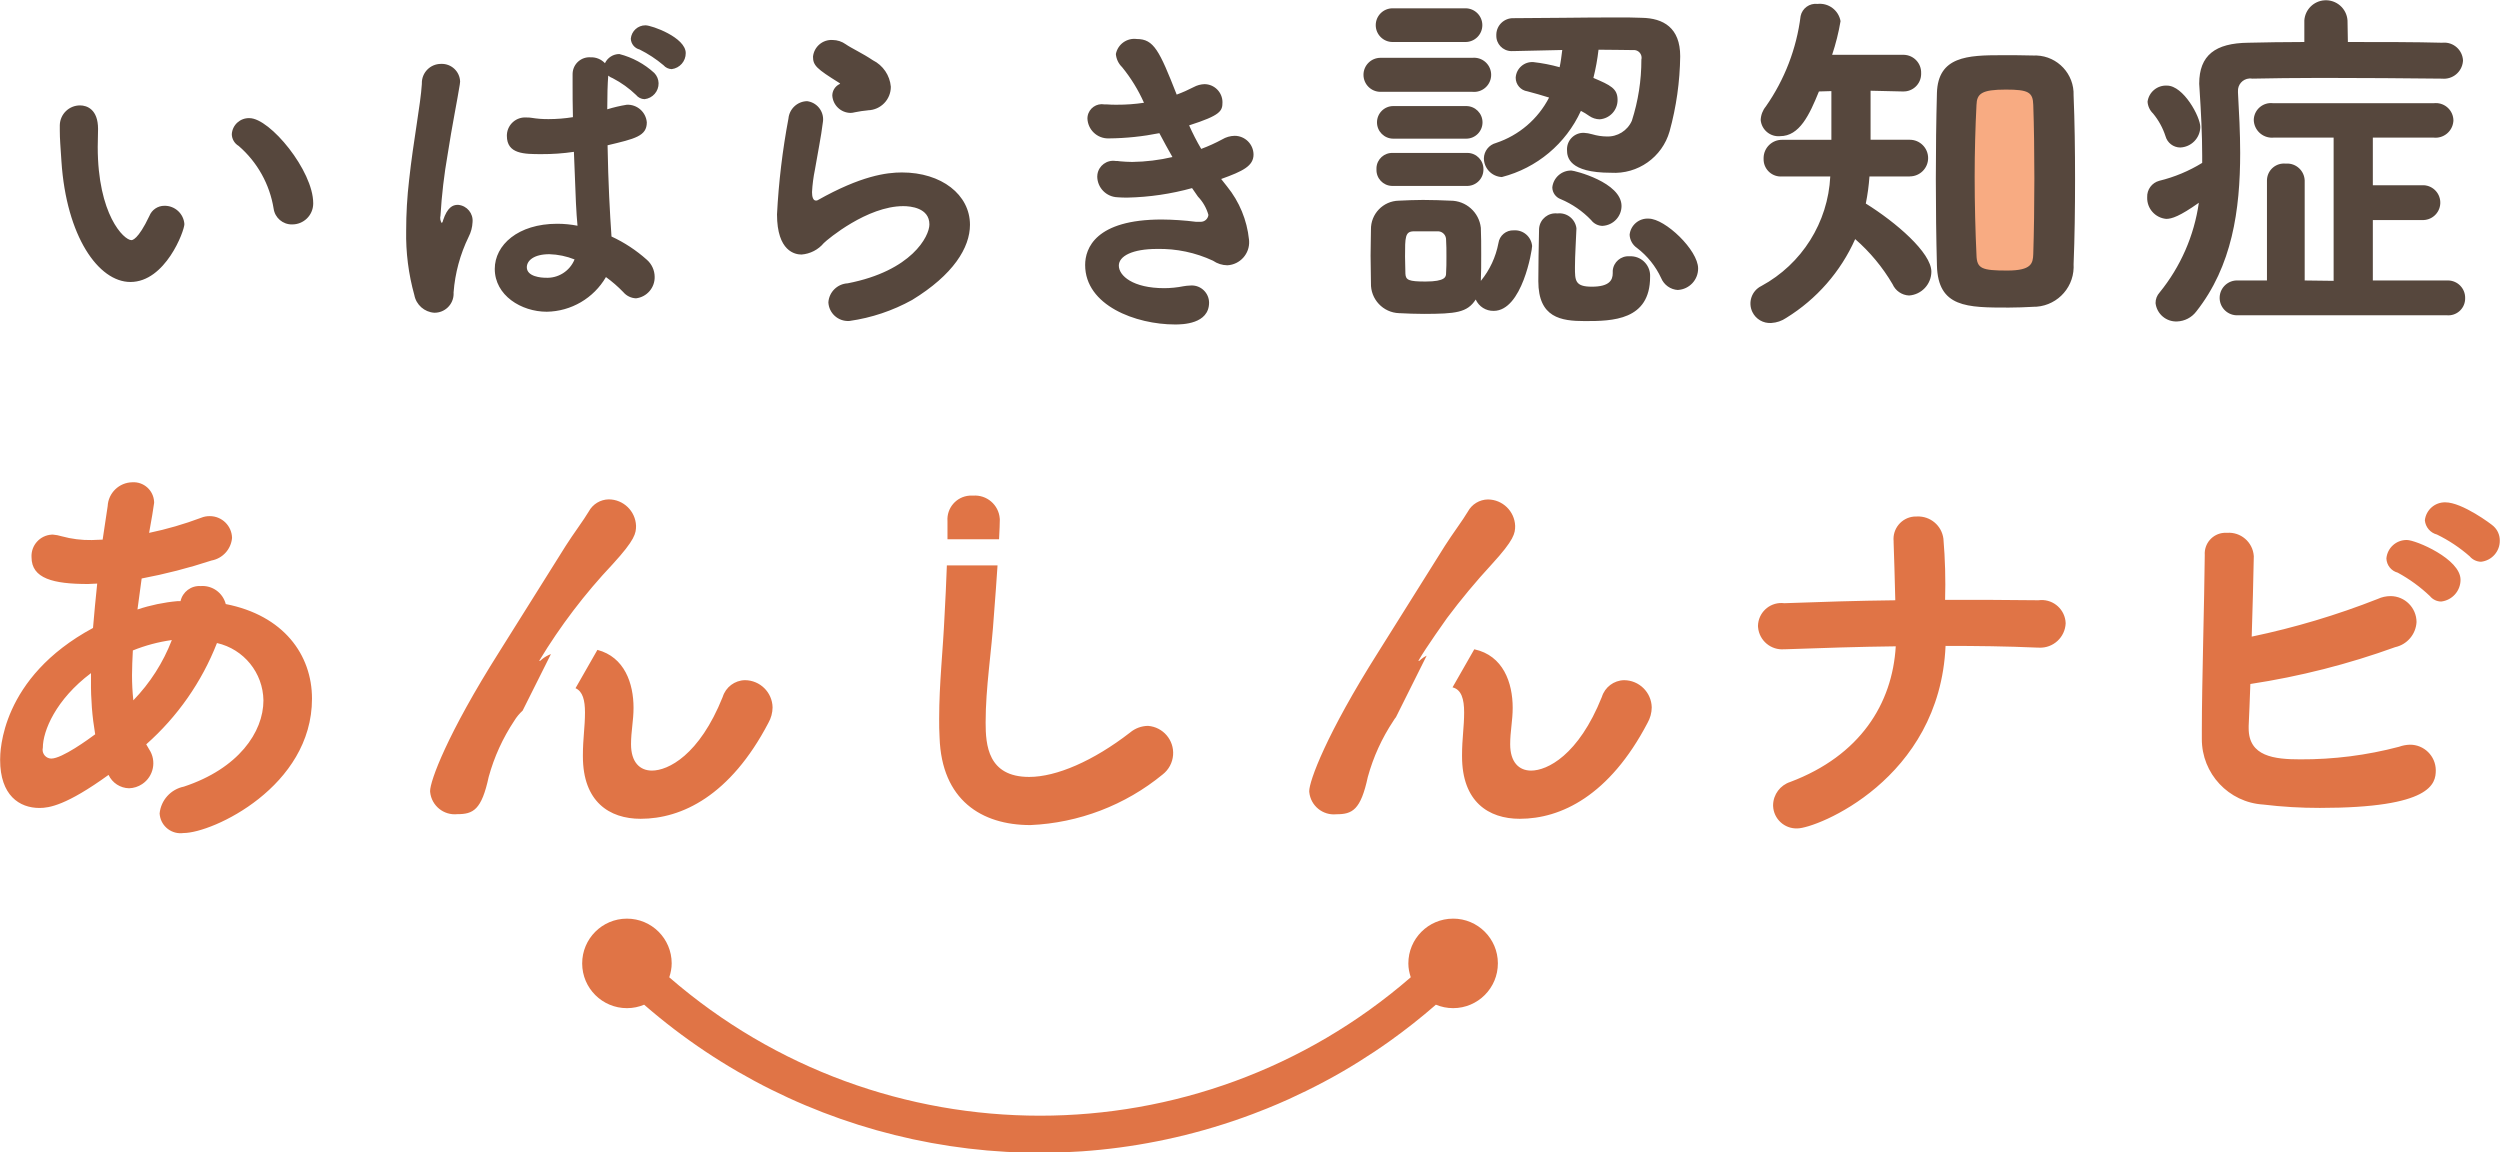
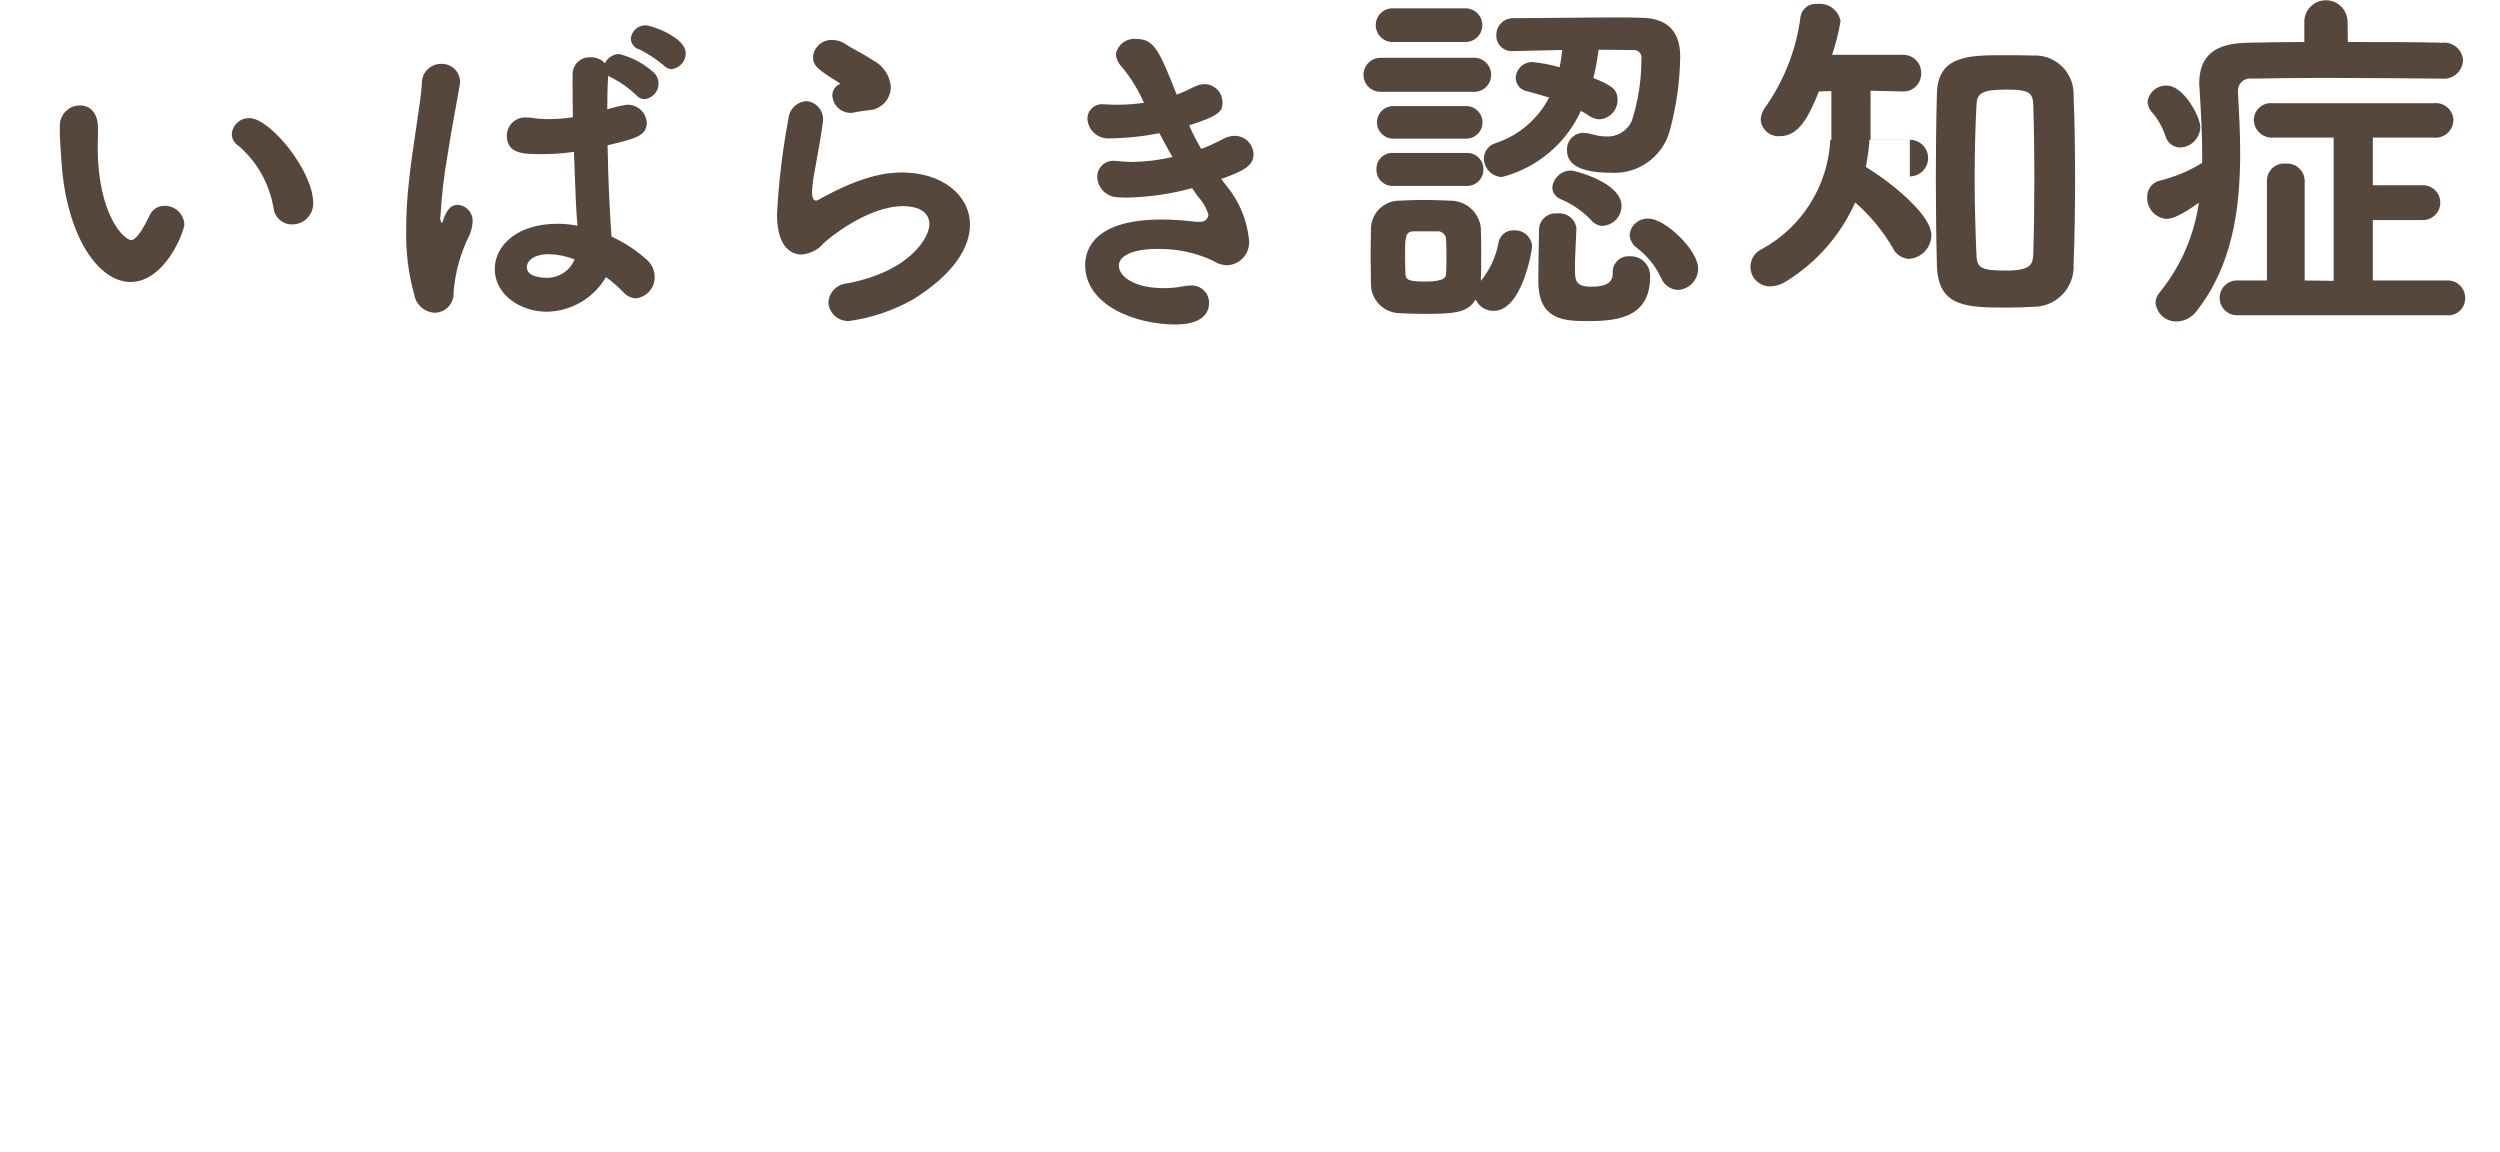
<svg xmlns="http://www.w3.org/2000/svg" width="191.094" height="88.094" version="1.1" viewBox="0 0 191.094 88.094">
  <defs>
    <style>
      .cls-1 {
        fill: #56473d;
      }

      .cls-1, .cls-2 {
        fill-rule: evenodd;
      }

      .cls-2, .cls-3 {
        fill: #e07446;
      }

      .cls-4 {
        fill: #f8ab82;
      }
    </style>
  </defs>
  <g>
    <g id="logo">
-       <path class="cls-3" d="M111.072,70.219h-.007c-1.889.004-3.418,1.539-3.414,3.428,0,.37.075.719.184,1.052-.004.003-.008.007-.011.011-16.257,14.095-40.402,14.095-56.659,0-.003-.002-.005-.005-.008-.008.111-.338.186-.694.185-1.069v-.004c-.004-1.886-1.535-3.412-3.421-3.41h-.007c-1.889.004-3.418,1.539-3.414,3.428.004,1.889,1.539,3.418,3.428,3.414.464,0,.905-.096,1.307-.264-.005-.004-.02-.014-.014-.012.007.003.013.006.02.009-.002,0-.003.002-.005.003,11.933,10.383,28.357,13.922,43.508,9.373,1.01-.301,2.01-.638,3-1.011.363-.137.726-.278,1.088-.424.567-.23,1.128-.47,1.684-.72.913-.416,1.81-.857,2.689-1.324.907-.48,1.794-.992,2.661-1.535.812-.505,1.607-1.035,2.386-1.592,1.207-.861,2.375-1.783,3.504-2.767-.004-.002-.007-.004-.01-.006.009-.003.016-.004.025-.007.006-.002-.01.008-.015.012.408.17.855.265,1.324.264,1.889-.004,3.418-1.539,3.414-3.428v-.004c-.004-1.886-1.535-3.412-3.421-3.41Z" />
-       <path id="_あんしんナビ" data-name="あんしんナビ" class="cls-2" d="M189.642,42.94c-.334-.009-.649-.16-.864-.416-.756-.663-1.596-1.223-2.5-1.664-.508-.13-.879-.566-.928-1.088.088-.795.768-1.392,1.568-1.375,1.28,0,3.52,1.664,3.68,1.824.307.278.481.674.48,1.088.015.833-.608,1.54-1.436,1.631ZM186.602,45.98c-.336-.002-.653-.155-.864-.416-.739-.703-1.567-1.306-2.464-1.792-.496-.132-.847-.574-.864-1.088.073-.808.757-1.422,1.568-1.408.672,0,4.1,1.44,4.1,3.04.002.85-.634,1.566-1.478,1.664h.002ZM182.73,45.564c1.093.005,1.979.89,1.984,1.983-.05.934-.718,1.72-1.632,1.92-3.589,1.299-7.297,2.242-11.071,2.816-.032,1.248-.1,2.368-.128,3.2v.192c0,2.144,1.952,2.368,3.936,2.368,2.548.013,5.087-.31,7.551-.96.267-.097.548-.151.832-.16,1.086-.01,1.974.862,1.984,1.948,0,.001,0,.003,0,.004,0,1.024-.32,2.88-8.863,2.88-1.444.002-2.887-.083-4.32-.256-2.651-.163-4.713-2.367-4.7-5.023v-.673c0-3.455.192-9.856.224-13.375-.062-.876.598-1.638,1.474-1.7.075-.005.151-.005.226,0,1.051-.079,1.967.71,2.046,1.761,0,.01.001.02.002.031,0,.608-.128,5.311-.16,6.143,3.286-.687,6.508-1.65,9.631-2.88.308-.143.644-.218.984-.218h0ZM155.786,49.499h-.128c-2.272-.1-4.576-.128-6.944-.128-.448,10.24-9.887,13.951-11.327,13.951-.984.04-1.814-.725-1.855-1.708-.001-.028-.002-.056-.001-.084.018-.806.545-1.512,1.312-1.76,5.344-2.016,7.808-5.983,8.064-10.367-2.816.032-5.664.128-8.416.224h-.1c-1.018.092-1.917-.658-2.009-1.676-.003-.039-.006-.077-.007-.116.024-.986.842-1.766,1.829-1.742.063.002.125.006.187.014,2.752-.1,5.6-.192,8.48-.224-.032-1.728-.1-3.392-.128-4.416v-.1c-.094-.945.596-1.788,1.542-1.881.083-.008.167-.01.25-.007,1.012-.044,1.888.695,2.015,1.7.131,1.553.174,3.113.128,4.671,2.432,0,4.864,0,7.136.032,1.002-.137,1.926.564,2.064,1.566.009.064.014.129.016.194-.045,1.074-.953,1.908-2.027,1.863-.027-.001-.054-.003-.08-.005h0ZM116.17,62.587c-2.4,0-4.415-1.312-4.415-4.768v-.1c0-1.28.16-2.144.16-3.264,0-1.007-.2-1.745-.887-1.915l1.663-2.91c2.217.476,2.935,2.561,2.935,4.473,0,.992-.192,1.792-.192,2.784,0,1.376.672,2.016,1.6,2.016,1.216,0,3.616-1.151,5.408-5.631.231-.749.916-1.265,1.7-1.28,1.152.006,2.089.929,2.112,2.08-.004.415-.115.823-.32,1.184-2.916,5.571-6.628,7.331-9.764,7.331ZM110.6,47.253s-1.635,2.291-2.173,3.24q0,.032.032.032c.062-.03.117-.074.16-.128.131-.112.276-.206.432-.28l-2.347,4.7c-.074.091-.141.187-.2.288-.875,1.316-1.535,2.763-1.952,4.287-.544,2.528-1.184,2.848-2.4,2.848-1.037.108-1.965-.646-2.073-1.683-.003-.026-.005-.051-.006-.077,0-.768,1.279-4.32,5.311-10.687l5.056-8.064c.544-.864,1.408-2.016,1.76-2.624.306-.565.894-.92,1.536-.928,1.12.01,2.034.897,2.079,2.016,0,.576-.064,1.056-1.792,2.944-1.211,1.312-2.353,2.686-3.423,4.116ZM78.763,63.067c-3.744,0-6.784-1.92-6.944-6.688-.032-.48-.032-.992-.032-1.44,0-2.719.288-5.12.416-7.967.058-1.059.127-2.42.173-3.754h3.873c-.074,1.13-.167,2.417-.27,3.722-.192,2.976-.64,5.567-.64,8.288,0,1.7.16,4.159,3.328,4.159,2.079,0,4.9-1.215,7.711-3.392.386-.325.872-.505,1.376-.511,1.145.088,2.002,1.087,1.914,2.232-.045.583-.333,1.12-.794,1.48-2.863,2.351-6.411,3.709-10.111,3.871ZM72.423,41.219v-1.382c-.074-1.004.68-1.878,1.684-1.952.089-.007.179-.007.268,0,1.046-.082,1.961.699,2.043,1.745.002.026.004.053.005.079,0,.283-.021.814-.058,1.51h-3.946.004ZM48.97,62.587c-2.4,0-4.415-1.312-4.415-4.768v-.1c0-1.28.16-2.144.16-3.264,0-.919-.17-1.606-.724-1.85l1.674-2.93c2.078.547,2.761,2.566,2.761,4.427,0,.992-.192,1.792-.192,2.784,0,1.376.672,2.016,1.6,2.016,1.216,0,3.616-1.151,5.408-5.631.231-.749.916-1.265,1.7-1.28,1.152.006,2.089.929,2.112,2.08-.004.415-.115.823-.32,1.184-2.916,5.572-6.628,7.332-9.764,7.332ZM41.227,50.492q0,.032.032.032c.062-.03.117-.074.16-.128.209-.169.443-.304.694-.4l-2.164,4.323c-.25.228-.466.49-.642.779-.875,1.316-1.535,2.763-1.952,4.287-.544,2.528-1.184,2.848-2.4,2.848-1.037.108-1.965-.645-2.074-1.682-.003-.026-.005-.052-.006-.078,0-.768,1.28-4.32,5.312-10.687l5.056-8.064c.544-.864,1.408-2.016,1.76-2.624.306-.565.893-.92,1.535-.928,1.12.01,2.035.897,2.08,2.016,0,.576-.064,1.056-1.791,2.944-2.123,2.248-4,4.716-5.6,7.362ZM13.578,45.948h.222c.158-.71.81-1.199,1.536-1.151.889-.068,1.698.512,1.92,1.376,4.416.863,6.592,3.872,6.592,7.231,0,6.719-7.584,10.271-9.824,10.271-.875.124-1.685-.484-1.809-1.359-.007-.047-.011-.094-.014-.141.102-1.016.854-1.846,1.855-2.048,4.16-1.375,6.08-4.159,6.08-6.591-.03-2.106-1.498-3.918-3.552-4.384-1.162,2.973-3.016,5.628-5.407,7.743l.224.384c.585.882.345,2.071-.536,2.656-.297.197-.643.308-1,.319-.675-.015-1.282-.412-1.568-1.023-3.232,2.336-4.544,2.528-5.28,2.528-1.536,0-3.008-.96-3.008-3.68,0-.608.032-6.271,7.1-10.079.1-1.119.192-2.24.32-3.392-.256,0-.48.032-.7.032-2.656,0-4.32-.416-4.32-2.048-.05-.903.642-1.676,1.546-1.726.029-.002.058-.002.086-.002.228.018.453.06.672.128.749.206,1.523.303,2.3.288.256,0,.544-.032.832-.032l.384-2.56c.05-1.01.876-1.808,1.888-1.824.867-.051,1.61.611,1.661,1.477.002.03.003.06.003.091,0,.1-.256,1.632-.384,2.3,1.35-.282,2.676-.667,3.967-1.152.213-.088.442-.132.672-.128.925,0,1.68.739,1.7,1.664-.074.864-.716,1.571-1.568,1.728-1.749.574-3.533,1.033-5.341,1.375l-.32,2.368c.995-.331,2.026-.546,3.071-.639ZM6.955,52.06v-.608c-2.688,2.016-3.68,4.416-3.68,5.7-.087.362.135.726.497.813.047.011.095.018.143.019.832,0,2.88-1.5,3.36-1.856-.228-1.344-.335-2.705-.32-4.068ZM10.155,49.724c-.032.672-.064,1.28-.064,1.888,0,.641.033,1.282.1,1.92,1.281-1.322,2.283-2.89,2.944-4.608-1.022.142-2.023.409-2.98.795v.005Z" />
-       <path id="cl" class="cls-4" d="M151.187,4.757h4.209c1.323,0,2.396,1.017,2.396,2.271v13.472c0,1.254-1.073,2.271-2.396,2.271h-4.209c-1.323,0-2.396-1.017-2.396-2.271V7.028c0-1.254,1.073-2.271,2.396-2.271Z" />
-       <path id="_いばらき認知症" data-name="いばらき認知症" class="cls-1" d="M9.97,21.554c2.674,0,4.124-3.9,4.124-4.424-.057-.797-.726-1.411-1.525-1.4-.506-.003-.963.305-1.15.775-.875,1.85-1.324,1.85-1.374,1.85-.575,0-2.575-1.95-2.575-7.124,0-.5.025-.875.025-1.374,0-1.5-.85-1.8-1.374-1.8-.838-.004-1.526.662-1.55,1.5v.425c0,.65.05,1.175.125,2.35.375,5.723,2.824,9.222,5.274,9.222ZM22.317,17.154c.884.013,1.611-.692,1.624-1.576,0-.016,0-.032,0-.048,0-2.475-3.3-6.5-4.874-6.5-.707-.024-1.305.519-1.349,1.225.006.371.205.712.525.9,1.429,1.235,2.375,2.935,2.674,4.8.1.694.699,1.207,1.4,1.2h0ZM46.317,21.178c.475.344.918.728,1.325,1.15.244.288.598.461.975.475.829-.1,1.446-.815,1.424-1.65-.005-.499-.224-.972-.6-1.3-.808-.722-1.717-1.32-2.7-1.775-.125-1.825-.25-4.049-.3-6.973,2.1-.5,3-.7,3-1.75-.064-.786-.736-1.381-1.524-1.35-.508.082-1.009.199-1.5.35,0-1.025.025-1.925.075-2.574.104.086.223.154.35.2.65.338,1.247.767,1.775,1.275.158.199.395.318.649.325.622-.068,1.088-.6,1.075-1.225-.008-.29-.124-.566-.325-.775-.758-.696-1.677-1.194-2.674-1.45-.471,0-.9.273-1.1.7-.284-.302-.685-.467-1.1-.45-.71-.048-1.324.489-1.371,1.199-.002.034-.003.067-.003.101v.775c0,.7,0,1.575.025,2.5-.612.098-1.23.148-1.85.149-.443.005-.886-.028-1.324-.1-.124-.02-.25-.028-.375-.024-.766-.06-1.436.513-1.496,1.28-.003.04-.005.08-.004.12,0,1.4,1.325,1.4,2.649,1.4.828.005,1.656-.054,2.475-.175.15,4.049.175,4.524.275,5.648-.511-.099-1.03-.15-1.55-.15-3,0-4.774,1.625-4.774,3.45,0,2.024,2.025,3.274,3.974,3.274,1.868-.028,3.585-1.034,4.524-2.649h0ZM34.67,22.355c.111-1.476.502-2.918,1.15-4.249.18-.348.283-.732.3-1.124.065-.664-.42-1.256-1.085-1.322-.013-.001-.027-.002-.04-.003-.4,0-.8.2-1.125,1.175-.011.083-.046.161-.1.225-.114-.168-.15-.377-.1-.574.093-1.576.277-3.145.55-4.7.325-2.124.75-4.2.925-5.324,0-.075.025-.15.025-.225-.026-.773-.674-1.378-1.447-1.351-.009,0-.019,0-.028.001-.806.005-1.456.663-1.45,1.47,0,.018,0,.036.001.054-.1,1.6-.65,4.349-.975,7.349-.15,1.286-.225,2.579-.225,3.874-.032,1.663.179,3.322.625,4.924.141.745.768,1.3,1.524,1.35.805.012,1.466-.631,1.478-1.436,0-.038,0-.076-.003-.114ZM51.341,5.284c.617-.076,1.079-.602,1.075-1.224,0-1.2-2.6-2.125-3.075-2.125-.584-.003-1.073.443-1.124,1.025.018.393.292.729.674.825.654.326,1.266.729,1.825,1.2.158.182.384.29.625.299ZM43.918,19.83c-.364.896-1.26,1.46-2.225,1.4-.3,0-1.424-.075-1.424-.8,0-.5.524-1,1.724-1,.66.02,1.312.155,1.925.4ZM66.344,8.43c.976-.024,1.753-.824,1.749-1.8-.074-.869-.595-1.636-1.375-2.025-.774-.525-1.649-.925-2.074-1.224-.292-.208-.641-.321-1-.325-.761-.046-1.423.517-1.5,1.275,0,.674.274.925,2,2,.027.013.053.03.075.05-.023.037-.058.063-.1.075-.307.173-.498.497-.5.85.049.739.659,1.317,1.4,1.325.11-.004.219-.021.325-.05.33-.068.664-.117,1-.148v-.003ZM69.718,22.93c3.149-1.924,4.424-4,4.424-5.748,0-2.3-2.175-4-5.2-4-1.175,0-3.124.25-6.448,2.124-.038.02-.082.029-.125.025-.225,0-.3-.3-.3-.649.032-.58.107-1.156.224-1.725.2-1.2.475-2.525.6-3.574.144-.76-.355-1.492-1.114-1.636-.028-.005-.057-.01-.086-.014-.742.016-1.355.586-1.425,1.325-.456,2.419-.748,4.866-.875,7.324,0,2.85,1.4,3.074,1.875,3.074.661-.051,1.274-.366,1.7-.875.3-.3,3.324-2.825,6.074-2.825.55,0,2,.125,2,1.4,0,.9-1.349,3.549-6.248,4.5-.787.042-1.42.664-1.475,1.45.038.828.74,1.467,1.568,1.429.019,0,.038-.002.057-.004,1.676-.239,3.293-.782,4.774-1.602h0ZM93.343,13.682c1.674-.6,2.474-1,2.474-1.875-.011-.792-.658-1.428-1.45-1.425-.335.007-.662.102-.949.275-.516.278-1.051.521-1.6.725-.343-.582-.651-1.183-.925-1.8,2.425-.775,2.55-1.1,2.55-1.775-.006-.757-.618-1.369-1.375-1.375-.289.01-.571.087-.825.225-.421.219-.855.411-1.3.574-1.324-3.374-1.749-4.249-3.049-4.249-.754-.101-1.455.403-1.6,1.149.032.38.201.735.475,1,.677.83,1.24,1.746,1.674,2.724-.687.102-1.38.153-2.074.15-.25,0-.525,0-.775-.025h-.174c-.602-.107-1.177.294-1.284.896-.009.051-.014.102-.016.153.017.874.739,1.568,1.612,1.551.013,0,.025,0,.038-.001,1.293-.012,2.581-.146,3.849-.4.325.624.675,1.25,1,1.825-1.008.235-2.039.361-3.074.375-.325,0-.65-.025-.949-.05-.107-.02-.216-.028-.325-.025-.664-.101-1.285.356-1.386,1.02-.009.06-.014.12-.014.18.015.854.697,1.546,1.55,1.575.249.025.524.025.774.025,1.665-.037,3.319-.281,4.924-.725l.45.65c.378.393.653.874.8,1.4-.034.314-.31.546-.625.525h-.325c-.87-.11-1.747-.168-2.624-.175-5.049,0-5.849,2.2-5.849,3.474,0,3.1,3.874,4.549,6.873,4.549.55,0,2.6-.025,2.6-1.674-.01-.732-.611-1.318-1.343-1.308-.044,0-.088.003-.132.008-.159.006-.318.022-.475.05-.485.097-.979.147-1.474.149-2.4,0-3.474-.95-3.474-1.724,0-.725,1.024-1.275,2.924-1.275,1.475-.031,2.937.277,4.274.9.323.224.707.346,1.1.35.971-.054,1.715-.885,1.661-1.856-.002-.039-.006-.079-.011-.118-.153-1.484-.735-2.891-1.674-4.049l-.452-.573ZM120.843,8.476c.224.114.439.245.644.392.231.159.504.246.784.252.778-.054,1.379-.705,1.372-1.484,0-.868-.532-1.12-1.848-1.68.179-.709.31-1.429.392-2.156,1.064,0,1.988.028,2.632.028.325-.038.619.194.657.519.008.07.004.141-.013.209.003,1.587-.243,3.165-.728,4.676-.336.759-1.103,1.235-1.932,1.2-.37-.005-.737-.061-1.092-.167-.21-.062-.426-.1-.644-.112-.693-.019-1.27.527-1.289,1.22,0,.032,0,.064.001.096,0,.532.14,1.736,3.36,1.736,2.051.128,3.915-1.188,4.48-3.164.515-1.871.788-3.8.812-5.74,0-2.184-1.288-2.912-2.94-2.94-.532-.028-1.26-.028-2.072-.028-2.408,0-5.712.056-7.728.056-.706-.021-1.295.533-1.316,1.239,0,.026,0,.051,0,.077-.019.644.487,1.182,1.132,1.201.033,0,.067,0,.1-.001h.056l3.752-.084c-.056.448-.112.9-.2,1.316-.66-.184-1.335-.316-2.016-.392-.698-.043-1.3.488-1.343,1.186,0,.005,0,.009,0,.014.001.521.384.962.9,1.036.56.14,1.092.308,1.652.476-.847,1.644-2.305,2.89-4.06,3.472-.536.142-.913.622-.924,1.176.007.764.608,1.391,1.372,1.428,2.675-.687,4.895-2.546,6.043-5.058h.005ZM112.8,22.895c.242.538.782.88,1.372.868,2.184,0,2.94-4.648,2.94-4.956-.062-.715-.684-1.248-1.4-1.2-.587-.027-1.097.398-1.176.98-.2,1.059-.662,2.05-1.344,2.884.028-.616.028-1.316.028-2.016s0-1.428-.028-2.044c-.131-1.183-1.134-2.077-2.324-2.072-.644-.028-1.344-.056-2.1-.056-.616,0-1.232.028-1.848.056-1.198.024-2.151,1.014-2.128,2.212,0,.616-.028,1.287-.028,1.988,0,.672.028,1.4.028,2.1-.039,1.231.927,2.26,2.158,2.299.009,0,.017,0,.026,0,.56.028,1.2.056,1.876.056,2.41-.008,3.306-.092,3.948-1.1ZM126.13,21.159c.044-.822-.586-1.525-1.409-1.569-.053-.003-.106-.003-.159,0-.661-.051-1.237.444-1.288,1.105-.005.061-.005.122,0,.183,0,.532-.252,1.036-1.6,1.036-1.288,0-1.288-.476-1.288-1.484,0-.952.084-2.044.112-2.94v-.055c-.098-.708-.746-1.206-1.456-1.12-.691-.078-1.315.418-1.393,1.109-.003.03-.006.061-.007.091-.028,1.2-.056,2.968-.056,3.975,0,2.8,1.736,3.052,3.556,3.052,2.104.005,4.988-.051,4.988-3.383ZM112.55,7.019c.718.069,1.356-.457,1.425-1.175.069-.718-.457-1.356-1.175-1.425-.083-.008-.167-.008-.25,0h-7.028c-.718,0-1.301.581-1.301,1.299,0,.718.581,1.301,1.299,1.301h7.031ZM112.018,3.211c.711,0,1.288-.577,1.288-1.288s-.577-1.288-1.288-1.288h-5.572c-.711,0-1.288.577-1.288,1.288s.577,1.288,1.288,1.288h5.572ZM112.074,14.211c.689.037,1.277-.491,1.314-1.18.001-.027.002-.053.002-.08.016-.681-.524-1.247-1.205-1.262-.037,0-.074,0-.111.002h-5.6c-.662-.034-1.226.475-1.26,1.137-.002.041-.002.082,0,.123-.024.672.502,1.236,1.174,1.26.028,0,.057,0,.085,0h5.6ZM112.074,10.599c.688,0,1.246-.558,1.246-1.246s-.558-1.246-1.246-1.246h-5.574c-.688,0-1.246.558-1.246,1.246s.558,1.246,1.246,1.246h5.574ZM128.258,22.163c.87-.05,1.548-.773,1.542-1.644,0-1.4-2.52-3.808-3.78-3.808-.737-.046-1.38.497-1.456,1.232.019.405.226.778.56,1.008.794.605,1.428,1.395,1.848,2.3.217.527.717.884,1.286.916v-.004ZM122.518,17.263c.798-.053,1.421-.712,1.428-1.512,0-1.82-3.612-2.716-3.836-2.716-.745-.012-1.377.547-1.456,1.288.006.405.263.763.644.9.876.369,1.667.914,2.324,1.6.212.281.544.445.896.444v-.004ZM109.834,17.683c.345-.039.657.209.696.554.002.021.004.042.004.063.028.392.028.868.028,1.316s0,.9-.028,1.287c0,.252-.056.617-1.568.617-1.288,0-1.512-.112-1.54-.589,0-.42-.028-.868-.028-1.315,0-1.484,0-1.933.672-1.933h1.764,0ZM155.362,23.452c1.695.04,3.102-1.301,3.142-2.996.002-.083,0-.166-.004-.249.084-2.072.112-4.284.112-6.5,0-2.24-.028-4.425-.112-6.412.06-1.626-1.21-2.993-2.837-3.053-.081-.003-.162-.003-.243.001-.758-.024-1.598-.024-2.41-.024-2.6,0-4.872.084-4.956,2.884-.056,2.072-.084,4.34-.084,6.58,0,2.268.028,4.508.084,6.608.084,3.22,2.3,3.22,5.488,3.22.644,0,1.258-.028,1.82-.056v-.003ZM145.982,13.483c.773,0,1.4-.628,1.399-1.401,0-.772-.627-1.398-1.399-1.399h-3v-3.748l2.436.056h.056c.742.017,1.356-.571,1.373-1.312,0-.029,0-.058,0-.088.025-.749-.562-1.376-1.311-1.401-.039-.001-.078,0-.117.001h-5.376c.281-.841.496-1.702.644-2.576-.15-.834-.921-1.409-1.764-1.316-.603-.07-1.161.33-1.288.924-.309,2.488-1.223,4.862-2.66,6.916-.241.293-.379.657-.392,1.036.07.75.734,1.301,1.484,1.232,1.484,0,2.24-1.624,2.968-3.416l.952-.028v3.724h-3.752c-.773-.016-1.413.598-1.429,1.371,0,.028,0,.057,0,.085-.019.726.555,1.33,1.281,1.348.049.001.098,0,.147-.004h3.668c-.172,3.518-2.168,6.692-5.264,8.372-.74.36-1.048,1.253-.688,1.993.266.547.837.877,1.444.835.411-.023.808-.159,1.148-.392,2.32-1.432,4.154-3.53,5.264-6.02,1.132.986,2.097,2.149,2.856,3.444.222.505.709.841,1.26.868.958-.067,1.702-.86,1.708-1.82,0-1.456-2.716-3.78-5.012-5.209.138-.684.232-1.376.28-2.072h3.08l.004-.003ZM155.418,19.42c-.028.7-.112,1.26-1.988,1.26-1.932,0-2.324-.14-2.352-1.176-.084-1.792-.14-3.892-.14-5.992,0-1.933.056-3.865.14-5.488.028-.868.392-1.176,2.24-1.176,1.736,0,2.072.2,2.1,1.176.056,1.624.084,3.612.084,5.628-.002,1.991-.028,4.035-.084,5.767h0ZM187.03,24.099c.707.063,1.332-.459,1.395-1.166.004-.05.006-.1.005-.15.013-.731-.569-1.333-1.3-1.346-.034,0-.067,0-.1.002h-5.656v-4.62h3.752c.735.04,1.363-.522,1.403-1.257.04-.735-.522-1.363-1.257-1.403-.049-.003-.097-.003-.146,0h-3.752v-3.64h4.648c.753.079,1.426-.467,1.505-1.22.003-.032.006-.064.007-.096-.011-.742-.622-1.335-1.365-1.323-.04,0-.08.003-.12.007h-12.32c-.722-.078-1.371.444-1.449,1.166-.004.04-.007.081-.007.122.022.767.663,1.371,1.43,1.349.027,0,.055-.002.082-.005h4.592v10.948l-2.212-.028v-7.644c-.027-.741-.65-1.319-1.39-1.292-.022,0-.044.002-.066.004-.714-.071-1.351.451-1.422,1.166-.004.041-.006.081-.006.122v7.644h-2.212c-.735-.04-1.363.522-1.403,1.257-.04.735.522,1.363,1.257,1.403.049.003.097.003.146,0h15.96ZM186.666,6.011c.801.079,1.515-.507,1.594-1.308.003-.031.005-.061.006-.092-.045-.791-.723-1.396-1.514-1.351-.029.002-.057.004-.086.007-2.016-.056-4.592-.056-7.2-.056l-.028-1.652c-.064-.911-.854-1.598-1.765-1.535-.823.057-1.478.712-1.535,1.535v1.652c-1.568,0-3.024.028-4.284.056-2.52.028-3.752.952-3.752,3.136,0,.14.028.308.028.448.112,1.736.2,3.416.2,5.04v.56c-1.015.625-2.122,1.086-3.28,1.368-.566.15-.951.675-.924,1.26-.031.85.609,1.576,1.456,1.652.42,0,1.036-.2,2.492-1.232-.358,2.517-1.395,4.888-3,6.86-.202.222-.312.512-.308.812.096.829.819,1.441,1.652,1.4.574-.022,1.108-.299,1.456-.756,2.744-3.472,3.36-7.756,3.36-12.124,0-1.54-.084-3.108-.168-4.62v-.08c-.034-.514.356-.958.87-.992.074-.005.149,0,.222.012,1.4-.028,3.276-.056,5.292-.056,3.108,0,6.58.028,9.184.056h.032ZM166.646,11.275c.848-.032,1.524-.72,1.54-1.568,0-.784-1.288-3.164-2.548-3.164-.74-.039-1.386.497-1.484,1.232.023.342.173.663.42.9.424.514.747,1.103.952,1.736.14.505.596.857,1.12.864Z" />
+       <path id="_いばらき認知症" data-name="いばらき認知症" class="cls-1" d="M9.97,21.554c2.674,0,4.124-3.9,4.124-4.424-.057-.797-.726-1.411-1.525-1.4-.506-.003-.963.305-1.15.775-.875,1.85-1.324,1.85-1.374,1.85-.575,0-2.575-1.95-2.575-7.124,0-.5.025-.875.025-1.374,0-1.5-.85-1.8-1.374-1.8-.838-.004-1.526.662-1.55,1.5v.425c0,.65.05,1.175.125,2.35.375,5.723,2.824,9.222,5.274,9.222ZM22.317,17.154c.884.013,1.611-.692,1.624-1.576,0-.016,0-.032,0-.048,0-2.475-3.3-6.5-4.874-6.5-.707-.024-1.305.519-1.349,1.225.006.371.205.712.525.9,1.429,1.235,2.375,2.935,2.674,4.8.1.694.699,1.207,1.4,1.2h0ZM46.317,21.178c.475.344.918.728,1.325,1.15.244.288.598.461.975.475.829-.1,1.446-.815,1.424-1.65-.005-.499-.224-.972-.6-1.3-.808-.722-1.717-1.32-2.7-1.775-.125-1.825-.25-4.049-.3-6.973,2.1-.5,3-.7,3-1.75-.064-.786-.736-1.381-1.524-1.35-.508.082-1.009.199-1.5.35,0-1.025.025-1.925.075-2.574.104.086.223.154.35.2.65.338,1.247.767,1.775,1.275.158.199.395.318.649.325.622-.068,1.088-.6,1.075-1.225-.008-.29-.124-.566-.325-.775-.758-.696-1.677-1.194-2.674-1.45-.471,0-.9.273-1.1.7-.284-.302-.685-.467-1.1-.45-.71-.048-1.324.489-1.371,1.199-.002.034-.003.067-.003.101v.775c0,.7,0,1.575.025,2.5-.612.098-1.23.148-1.85.149-.443.005-.886-.028-1.324-.1-.124-.02-.25-.028-.375-.024-.766-.06-1.436.513-1.496,1.28-.003.04-.005.08-.004.12,0,1.4,1.325,1.4,2.649,1.4.828.005,1.656-.054,2.475-.175.15,4.049.175,4.524.275,5.648-.511-.099-1.03-.15-1.55-.15-3,0-4.774,1.625-4.774,3.45,0,2.024,2.025,3.274,3.974,3.274,1.868-.028,3.585-1.034,4.524-2.649h0ZM34.67,22.355c.111-1.476.502-2.918,1.15-4.249.18-.348.283-.732.3-1.124.065-.664-.42-1.256-1.085-1.322-.013-.001-.027-.002-.04-.003-.4,0-.8.2-1.125,1.175-.011.083-.046.161-.1.225-.114-.168-.15-.377-.1-.574.093-1.576.277-3.145.55-4.7.325-2.124.75-4.2.925-5.324,0-.075.025-.15.025-.225-.026-.773-.674-1.378-1.447-1.351-.009,0-.019,0-.028.001-.806.005-1.456.663-1.45,1.47,0,.018,0,.036.001.054-.1,1.6-.65,4.349-.975,7.349-.15,1.286-.225,2.579-.225,3.874-.032,1.663.179,3.322.625,4.924.141.745.768,1.3,1.524,1.35.805.012,1.466-.631,1.478-1.436,0-.038,0-.076-.003-.114ZM51.341,5.284c.617-.076,1.079-.602,1.075-1.224,0-1.2-2.6-2.125-3.075-2.125-.584-.003-1.073.443-1.124,1.025.018.393.292.729.674.825.654.326,1.266.729,1.825,1.2.158.182.384.29.625.299ZM43.918,19.83c-.364.896-1.26,1.46-2.225,1.4-.3,0-1.424-.075-1.424-.8,0-.5.524-1,1.724-1,.66.02,1.312.155,1.925.4ZM66.344,8.43c.976-.024,1.753-.824,1.749-1.8-.074-.869-.595-1.636-1.375-2.025-.774-.525-1.649-.925-2.074-1.224-.292-.208-.641-.321-1-.325-.761-.046-1.423.517-1.5,1.275,0,.674.274.925,2,2,.027.013.053.03.075.05-.023.037-.058.063-.1.075-.307.173-.498.497-.5.85.049.739.659,1.317,1.4,1.325.11-.004.219-.021.325-.05.33-.068.664-.117,1-.148v-.003ZM69.718,22.93c3.149-1.924,4.424-4,4.424-5.748,0-2.3-2.175-4-5.2-4-1.175,0-3.124.25-6.448,2.124-.038.02-.082.029-.125.025-.225,0-.3-.3-.3-.649.032-.58.107-1.156.224-1.725.2-1.2.475-2.525.6-3.574.144-.76-.355-1.492-1.114-1.636-.028-.005-.057-.01-.086-.014-.742.016-1.355.586-1.425,1.325-.456,2.419-.748,4.866-.875,7.324,0,2.85,1.4,3.074,1.875,3.074.661-.051,1.274-.366,1.7-.875.3-.3,3.324-2.825,6.074-2.825.55,0,2,.125,2,1.4,0,.9-1.349,3.549-6.248,4.5-.787.042-1.42.664-1.475,1.45.038.828.74,1.467,1.568,1.429.019,0,.038-.002.057-.004,1.676-.239,3.293-.782,4.774-1.602h0ZM93.343,13.682c1.674-.6,2.474-1,2.474-1.875-.011-.792-.658-1.428-1.45-1.425-.335.007-.662.102-.949.275-.516.278-1.051.521-1.6.725-.343-.582-.651-1.183-.925-1.8,2.425-.775,2.55-1.1,2.55-1.775-.006-.757-.618-1.369-1.375-1.375-.289.01-.571.087-.825.225-.421.219-.855.411-1.3.574-1.324-3.374-1.749-4.249-3.049-4.249-.754-.101-1.455.403-1.6,1.149.032.38.201.735.475,1,.677.83,1.24,1.746,1.674,2.724-.687.102-1.38.153-2.074.15-.25,0-.525,0-.775-.025h-.174c-.602-.107-1.177.294-1.284.896-.009.051-.014.102-.016.153.017.874.739,1.568,1.612,1.551.013,0,.025,0,.038-.001,1.293-.012,2.581-.146,3.849-.4.325.624.675,1.25,1,1.825-1.008.235-2.039.361-3.074.375-.325,0-.65-.025-.949-.05-.107-.02-.216-.028-.325-.025-.664-.101-1.285.356-1.386,1.02-.009.06-.014.12-.014.18.015.854.697,1.546,1.55,1.575.249.025.524.025.774.025,1.665-.037,3.319-.281,4.924-.725l.45.65c.378.393.653.874.8,1.4-.034.314-.31.546-.625.525h-.325c-.87-.11-1.747-.168-2.624-.175-5.049,0-5.849,2.2-5.849,3.474,0,3.1,3.874,4.549,6.873,4.549.55,0,2.6-.025,2.6-1.674-.01-.732-.611-1.318-1.343-1.308-.044,0-.088.003-.132.008-.159.006-.318.022-.475.05-.485.097-.979.147-1.474.149-2.4,0-3.474-.95-3.474-1.724,0-.725,1.024-1.275,2.924-1.275,1.475-.031,2.937.277,4.274.9.323.224.707.346,1.1.35.971-.054,1.715-.885,1.661-1.856-.002-.039-.006-.079-.011-.118-.153-1.484-.735-2.891-1.674-4.049l-.452-.573ZM120.843,8.476c.224.114.439.245.644.392.231.159.504.246.784.252.778-.054,1.379-.705,1.372-1.484,0-.868-.532-1.12-1.848-1.68.179-.709.31-1.429.392-2.156,1.064,0,1.988.028,2.632.028.325-.038.619.194.657.519.008.07.004.141-.013.209.003,1.587-.243,3.165-.728,4.676-.336.759-1.103,1.235-1.932,1.2-.37-.005-.737-.061-1.092-.167-.21-.062-.426-.1-.644-.112-.693-.019-1.27.527-1.289,1.22,0,.032,0,.064.001.096,0,.532.14,1.736,3.36,1.736,2.051.128,3.915-1.188,4.48-3.164.515-1.871.788-3.8.812-5.74,0-2.184-1.288-2.912-2.94-2.94-.532-.028-1.26-.028-2.072-.028-2.408,0-5.712.056-7.728.056-.706-.021-1.295.533-1.316,1.239,0,.026,0,.051,0,.077-.019.644.487,1.182,1.132,1.201.033,0,.067,0,.1-.001h.056l3.752-.084c-.056.448-.112.9-.2,1.316-.66-.184-1.335-.316-2.016-.392-.698-.043-1.3.488-1.343,1.186,0,.005,0,.009,0,.014.001.521.384.962.9,1.036.56.14,1.092.308,1.652.476-.847,1.644-2.305,2.89-4.06,3.472-.536.142-.913.622-.924,1.176.007.764.608,1.391,1.372,1.428,2.675-.687,4.895-2.546,6.043-5.058h.005ZM112.8,22.895c.242.538.782.88,1.372.868,2.184,0,2.94-4.648,2.94-4.956-.062-.715-.684-1.248-1.4-1.2-.587-.027-1.097.398-1.176.98-.2,1.059-.662,2.05-1.344,2.884.028-.616.028-1.316.028-2.016s0-1.428-.028-2.044c-.131-1.183-1.134-2.077-2.324-2.072-.644-.028-1.344-.056-2.1-.056-.616,0-1.232.028-1.848.056-1.198.024-2.151,1.014-2.128,2.212,0,.616-.028,1.287-.028,1.988,0,.672.028,1.4.028,2.1-.039,1.231.927,2.26,2.158,2.299.009,0,.017,0,.026,0,.56.028,1.2.056,1.876.056,2.41-.008,3.306-.092,3.948-1.1ZM126.13,21.159c.044-.822-.586-1.525-1.409-1.569-.053-.003-.106-.003-.159,0-.661-.051-1.237.444-1.288,1.105-.005.061-.005.122,0,.183,0,.532-.252,1.036-1.6,1.036-1.288,0-1.288-.476-1.288-1.484,0-.952.084-2.044.112-2.94v-.055c-.098-.708-.746-1.206-1.456-1.12-.691-.078-1.315.418-1.393,1.109-.003.03-.006.061-.007.091-.028,1.2-.056,2.968-.056,3.975,0,2.8,1.736,3.052,3.556,3.052,2.104.005,4.988-.051,4.988-3.383ZM112.55,7.019c.718.069,1.356-.457,1.425-1.175.069-.718-.457-1.356-1.175-1.425-.083-.008-.167-.008-.25,0h-7.028c-.718,0-1.301.581-1.301,1.299,0,.718.581,1.301,1.299,1.301h7.031ZM112.018,3.211c.711,0,1.288-.577,1.288-1.288s-.577-1.288-1.288-1.288h-5.572c-.711,0-1.288.577-1.288,1.288s.577,1.288,1.288,1.288h5.572ZM112.074,14.211c.689.037,1.277-.491,1.314-1.18.001-.027.002-.053.002-.08.016-.681-.524-1.247-1.205-1.262-.037,0-.074,0-.111.002h-5.6c-.662-.034-1.226.475-1.26,1.137-.002.041-.002.082,0,.123-.024.672.502,1.236,1.174,1.26.028,0,.057,0,.085,0h5.6ZM112.074,10.599c.688,0,1.246-.558,1.246-1.246s-.558-1.246-1.246-1.246h-5.574c-.688,0-1.246.558-1.246,1.246s.558,1.246,1.246,1.246h5.574ZM128.258,22.163c.87-.05,1.548-.773,1.542-1.644,0-1.4-2.52-3.808-3.78-3.808-.737-.046-1.38.497-1.456,1.232.019.405.226.778.56,1.008.794.605,1.428,1.395,1.848,2.3.217.527.717.884,1.286.916v-.004ZM122.518,17.263c.798-.053,1.421-.712,1.428-1.512,0-1.82-3.612-2.716-3.836-2.716-.745-.012-1.377.547-1.456,1.288.006.405.263.763.644.9.876.369,1.667.914,2.324,1.6.212.281.544.445.896.444v-.004ZM109.834,17.683c.345-.039.657.209.696.554.002.021.004.042.004.063.028.392.028.868.028,1.316s0,.9-.028,1.287c0,.252-.056.617-1.568.617-1.288,0-1.512-.112-1.54-.589,0-.42-.028-.868-.028-1.315,0-1.484,0-1.933.672-1.933h1.764,0ZM155.362,23.452c1.695.04,3.102-1.301,3.142-2.996.002-.083,0-.166-.004-.249.084-2.072.112-4.284.112-6.5,0-2.24-.028-4.425-.112-6.412.06-1.626-1.21-2.993-2.837-3.053-.081-.003-.162-.003-.243.001-.758-.024-1.598-.024-2.41-.024-2.6,0-4.872.084-4.956,2.884-.056,2.072-.084,4.34-.084,6.58,0,2.268.028,4.508.084,6.608.084,3.22,2.3,3.22,5.488,3.22.644,0,1.258-.028,1.82-.056v-.003ZM145.982,13.483c.773,0,1.4-.628,1.399-1.401,0-.772-.627-1.398-1.399-1.399h-3v-3.748l2.436.056h.056c.742.017,1.356-.571,1.373-1.312,0-.029,0-.058,0-.088.025-.749-.562-1.376-1.311-1.401-.039-.001-.078,0-.117.001h-5.376c.281-.841.496-1.702.644-2.576-.15-.834-.921-1.409-1.764-1.316-.603-.07-1.161.33-1.288.924-.309,2.488-1.223,4.862-2.66,6.916-.241.293-.379.657-.392,1.036.07.75.734,1.301,1.484,1.232,1.484,0,2.24-1.624,2.968-3.416l.952-.028v3.724h-3.752h3.668c-.172,3.518-2.168,6.692-5.264,8.372-.74.36-1.048,1.253-.688,1.993.266.547.837.877,1.444.835.411-.023.808-.159,1.148-.392,2.32-1.432,4.154-3.53,5.264-6.02,1.132.986,2.097,2.149,2.856,3.444.222.505.709.841,1.26.868.958-.067,1.702-.86,1.708-1.82,0-1.456-2.716-3.78-5.012-5.209.138-.684.232-1.376.28-2.072h3.08l.004-.003ZM155.418,19.42c-.028.7-.112,1.26-1.988,1.26-1.932,0-2.324-.14-2.352-1.176-.084-1.792-.14-3.892-.14-5.992,0-1.933.056-3.865.14-5.488.028-.868.392-1.176,2.24-1.176,1.736,0,2.072.2,2.1,1.176.056,1.624.084,3.612.084,5.628-.002,1.991-.028,4.035-.084,5.767h0ZM187.03,24.099c.707.063,1.332-.459,1.395-1.166.004-.05.006-.1.005-.15.013-.731-.569-1.333-1.3-1.346-.034,0-.067,0-.1.002h-5.656v-4.62h3.752c.735.04,1.363-.522,1.403-1.257.04-.735-.522-1.363-1.257-1.403-.049-.003-.097-.003-.146,0h-3.752v-3.64h4.648c.753.079,1.426-.467,1.505-1.22.003-.032.006-.064.007-.096-.011-.742-.622-1.335-1.365-1.323-.04,0-.08.003-.12.007h-12.32c-.722-.078-1.371.444-1.449,1.166-.004.04-.007.081-.007.122.022.767.663,1.371,1.43,1.349.027,0,.055-.002.082-.005h4.592v10.948l-2.212-.028v-7.644c-.027-.741-.65-1.319-1.39-1.292-.022,0-.044.002-.066.004-.714-.071-1.351.451-1.422,1.166-.004.041-.006.081-.006.122v7.644h-2.212c-.735-.04-1.363.522-1.403,1.257-.04.735.522,1.363,1.257,1.403.049.003.097.003.146,0h15.96ZM186.666,6.011c.801.079,1.515-.507,1.594-1.308.003-.031.005-.061.006-.092-.045-.791-.723-1.396-1.514-1.351-.029.002-.057.004-.086.007-2.016-.056-4.592-.056-7.2-.056l-.028-1.652c-.064-.911-.854-1.598-1.765-1.535-.823.057-1.478.712-1.535,1.535v1.652c-1.568,0-3.024.028-4.284.056-2.52.028-3.752.952-3.752,3.136,0,.14.028.308.028.448.112,1.736.2,3.416.2,5.04v.56c-1.015.625-2.122,1.086-3.28,1.368-.566.15-.951.675-.924,1.26-.031.85.609,1.576,1.456,1.652.42,0,1.036-.2,2.492-1.232-.358,2.517-1.395,4.888-3,6.86-.202.222-.312.512-.308.812.096.829.819,1.441,1.652,1.4.574-.022,1.108-.299,1.456-.756,2.744-3.472,3.36-7.756,3.36-12.124,0-1.54-.084-3.108-.168-4.62v-.08c-.034-.514.356-.958.87-.992.074-.005.149,0,.222.012,1.4-.028,3.276-.056,5.292-.056,3.108,0,6.58.028,9.184.056h.032ZM166.646,11.275c.848-.032,1.524-.72,1.54-1.568,0-.784-1.288-3.164-2.548-3.164-.74-.039-1.386.497-1.484,1.232.023.342.173.663.42.9.424.514.747,1.103.952,1.736.14.505.596.857,1.12.864Z" />
    </g>
  </g>
</svg>